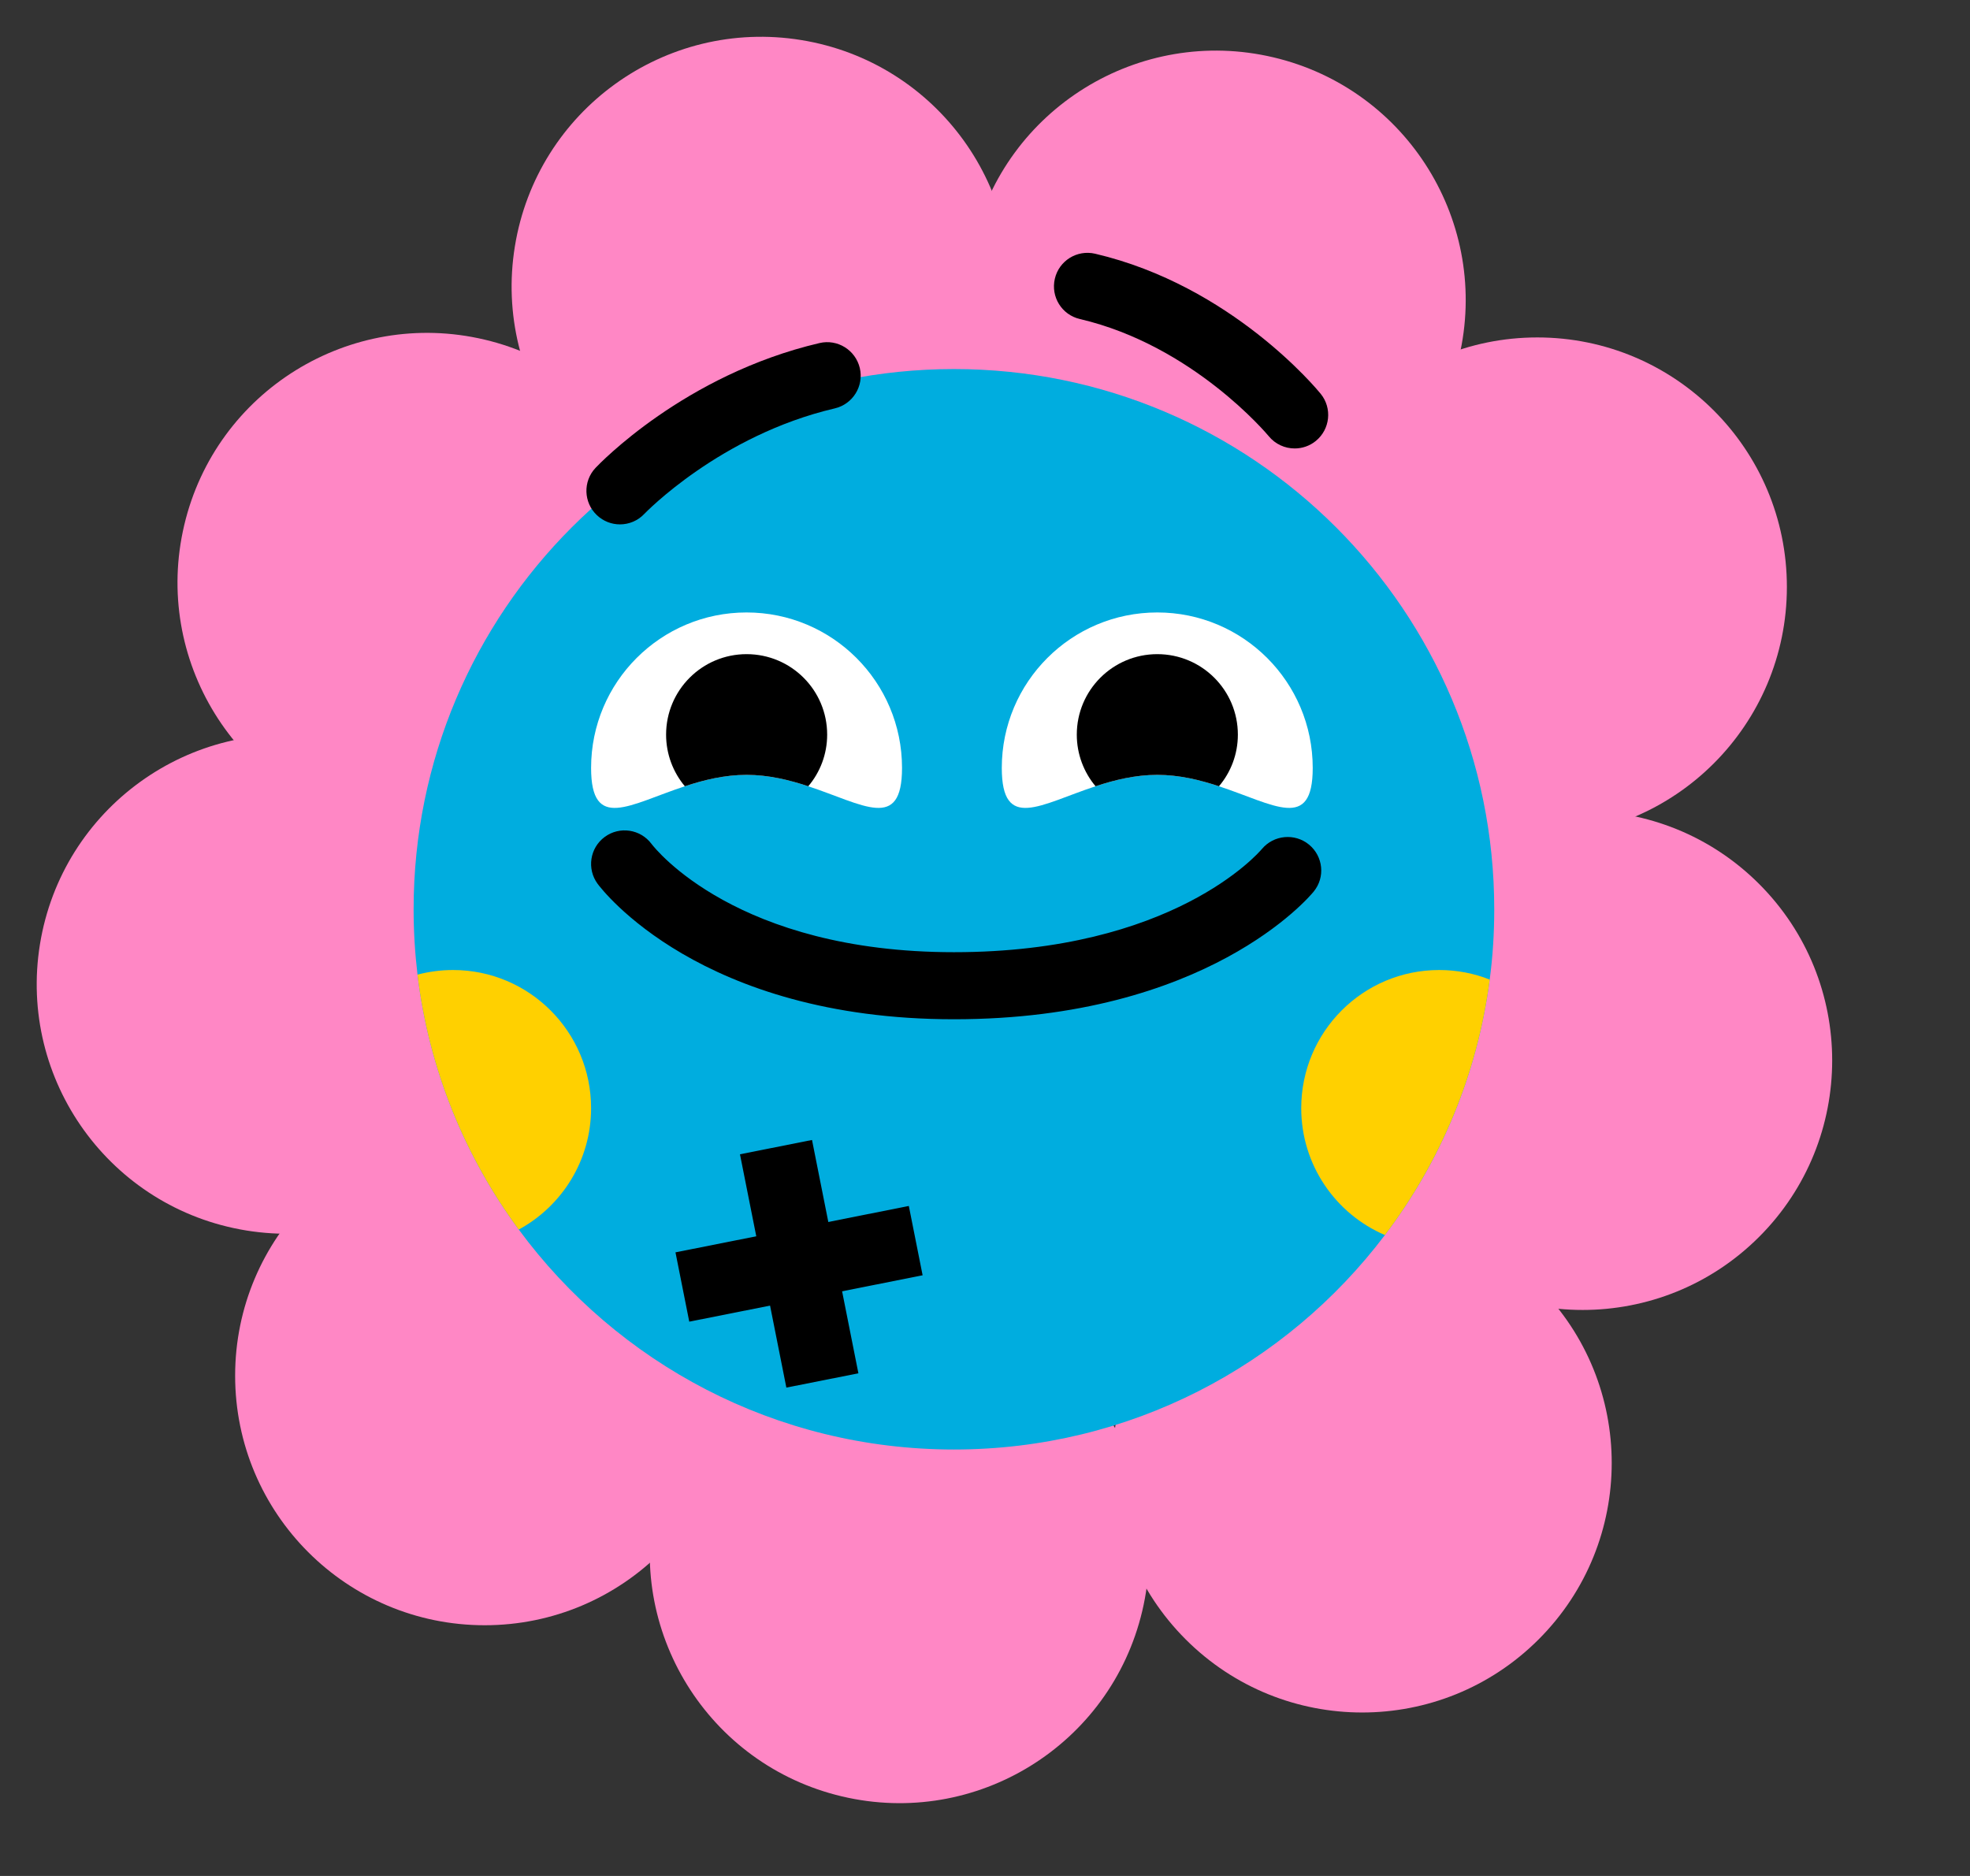
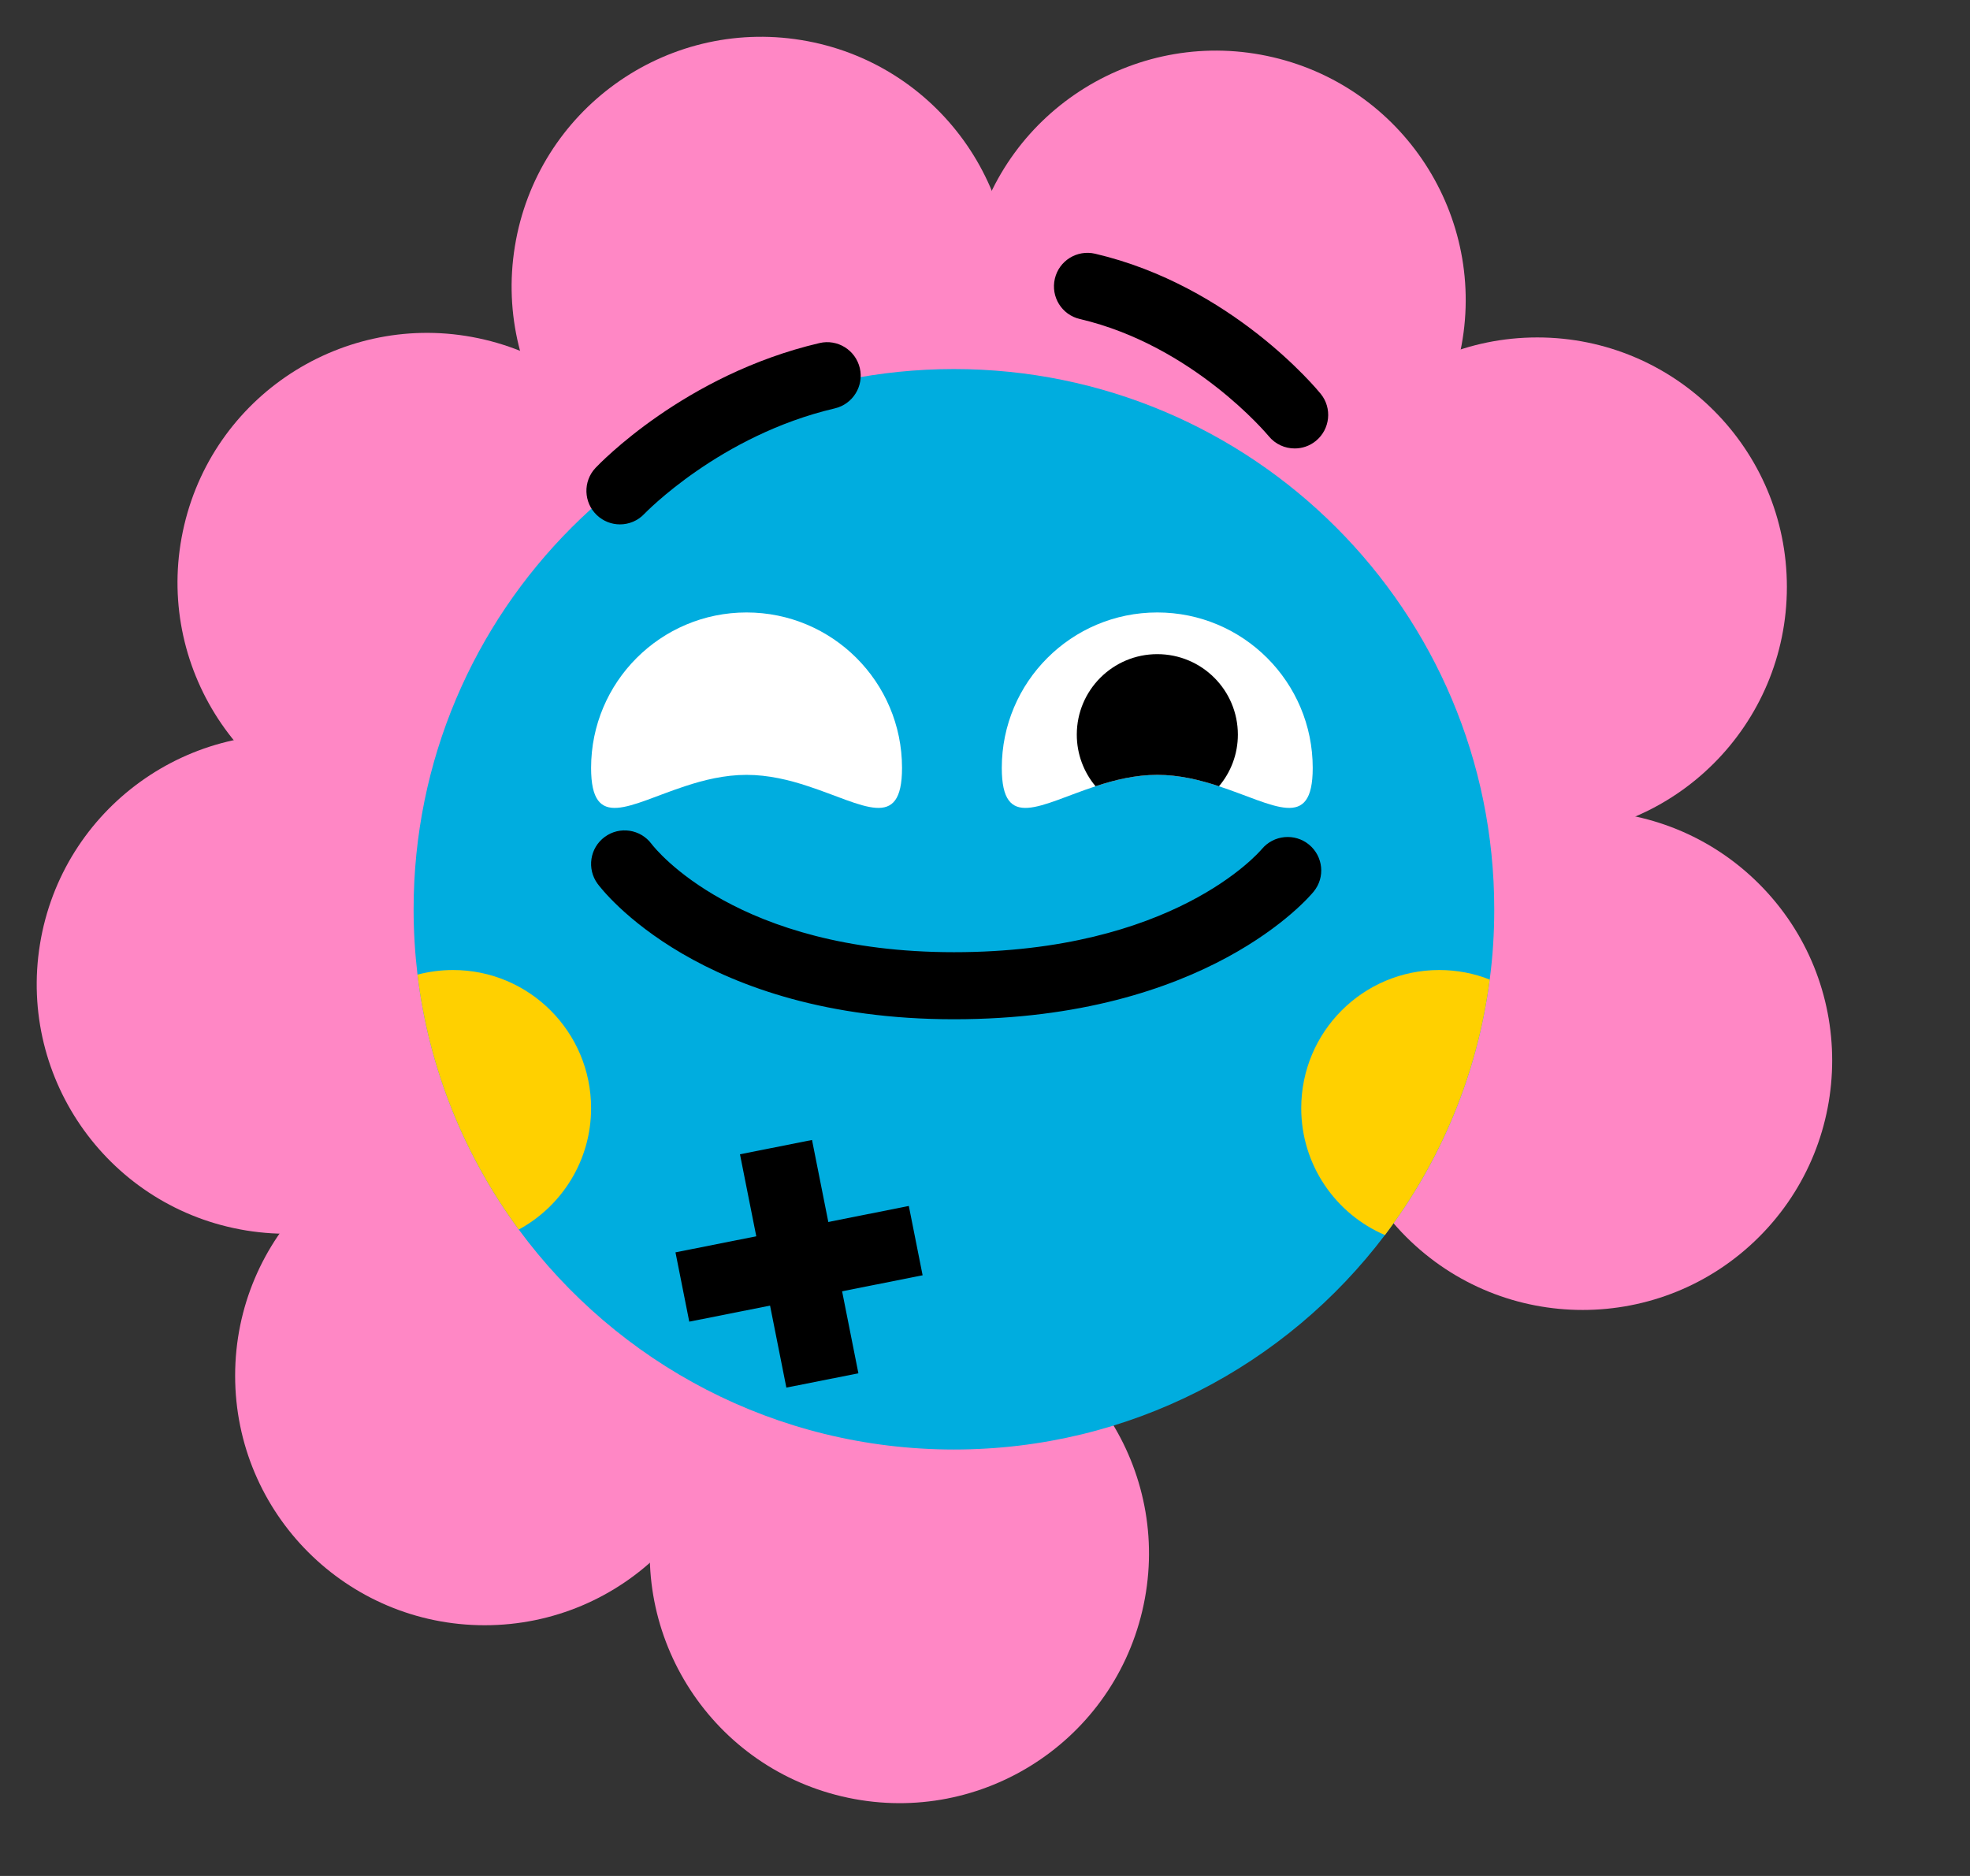
<svg xmlns="http://www.w3.org/2000/svg" width="42" height="40" viewBox="0 0 42 40" fill="none">
  <rect x="0" y="0" width="42" height="40" fill="#333333" stroke="none" />
  <path d="M31.105 7.624C31.781 4.764 30.01 1.898 27.15 1.223C24.29 0.547 21.424 2.318 20.749 5.178C20.074 8.038 21.845 10.904 24.704 11.579C27.564 12.254 30.43 10.483 31.105 7.624Z" fill="#FF87C5" />
  <path d="M32.775 17.836C35.714 17.836 38.096 15.454 38.096 12.515C38.096 9.577 35.714 7.195 32.775 7.195C29.837 7.195 27.455 9.577 27.455 12.515C27.455 15.454 29.837 17.836 32.775 17.836Z" fill="#FF87C5" />
  <path d="M37.504 26.373C39.581 24.295 39.581 20.926 37.504 18.848C35.426 16.77 32.057 16.77 29.979 18.848C27.901 20.926 27.901 24.295 29.979 26.373C32.057 28.451 35.426 28.451 37.504 26.373Z" fill="#FF87C5" />
-   <path d="M32.803 34.956C34.881 32.878 34.881 29.509 32.803 27.432C30.725 25.354 27.357 25.354 25.279 27.432C23.201 29.509 23.201 32.878 25.279 34.956C27.357 37.034 30.725 37.034 32.803 34.956Z" fill="#FF87C5" />
  <path d="M10.334 34.654C13.272 34.654 15.655 32.272 15.655 29.333C15.655 26.395 13.272 24.012 10.334 24.012C7.395 24.012 5.013 26.395 5.013 29.333C5.013 32.272 7.395 34.654 10.334 34.654Z" fill="#FF87C5" />
  <path d="M11.357 21.837C11.827 18.937 9.857 16.204 6.957 15.733C4.056 15.262 1.323 17.232 0.852 20.133C0.382 23.033 2.351 25.766 5.252 26.237C8.153 26.708 10.886 24.738 11.357 21.837Z" fill="#FF87C5" />
  <path d="M21.481 6.958C21.952 4.058 19.982 1.325 17.081 0.854C14.181 0.383 11.448 2.353 10.977 5.253C10.506 8.154 12.476 10.887 15.377 11.358C18.277 11.829 21.01 9.859 21.481 6.958Z" fill="#FF87C5" />
  <path d="M14.284 13.642C14.959 10.782 13.188 7.916 10.329 7.241C7.469 6.566 4.603 8.337 3.928 11.196C3.252 14.056 5.023 16.922 7.883 17.597C10.743 18.272 13.609 16.502 14.284 13.642Z" fill="#FF87C5" />
  <path d="M24.353 34.349C25.028 31.489 23.257 28.623 20.397 27.948C17.537 27.273 14.672 29.044 13.996 31.904C13.321 34.763 15.092 37.629 17.952 38.304C20.812 38.98 23.677 37.209 24.353 34.349Z" fill="#FF87C5" />
  <path d="M31.857 19.388C31.857 19.897 31.826 20.397 31.76 20.887C31.497 22.917 30.705 24.779 29.526 26.334C27.424 29.114 24.093 30.907 20.338 30.907C16.531 30.907 13.157 29.063 11.06 26.217C9.911 24.659 9.144 22.802 8.901 20.781C8.847 20.326 8.818 19.86 8.818 19.388C8.818 13.025 13.975 7.869 20.338 7.869C26.701 7.869 31.857 13.025 31.857 19.388Z" fill="#00ADDF" />
  <path d="M19.67 27.192L19.376 25.714L14.401 26.703L14.695 28.181L19.67 27.192Z" fill="black" />
  <path d="M16.765 29.587L18.301 29.282L17.312 24.307L15.776 24.612L16.765 29.587Z" fill="black" />
  <path d="M19.231 16.374C19.231 17.735 18.407 17.151 17.232 16.765C16.829 16.631 16.383 16.522 15.916 16.522C15.45 16.522 15.004 16.631 14.601 16.765C13.425 17.151 12.602 17.735 12.602 16.374C12.602 14.543 14.086 13.059 15.916 13.059C17.747 13.059 19.231 14.543 19.231 16.374Z" fill="white" />
-   <path d="M17.635 15.664C17.635 16.082 17.484 16.468 17.232 16.765C16.829 16.631 16.383 16.522 15.917 16.522C15.45 16.522 15.004 16.631 14.601 16.765C14.352 16.468 14.201 16.082 14.201 15.664C14.201 14.715 14.97 13.948 15.917 13.948C16.866 13.948 17.635 14.715 17.635 15.664Z" fill="black" />
  <path d="M27.987 16.374C27.987 17.735 27.164 17.151 25.988 16.765C25.585 16.631 25.139 16.522 24.673 16.522C24.206 16.522 23.76 16.631 23.357 16.765C22.182 17.151 21.358 17.735 21.358 16.374C21.358 14.543 22.842 13.059 24.673 13.059C26.503 13.059 27.987 14.543 27.987 16.374Z" fill="white" />
  <path d="M26.391 15.664C26.391 16.082 26.24 16.468 25.988 16.765C25.585 16.631 25.139 16.522 24.673 16.522C24.206 16.522 23.76 16.631 23.357 16.765C23.108 16.468 22.957 16.082 22.957 15.664C22.957 14.715 23.726 13.948 24.673 13.948C25.622 13.948 26.391 14.715 26.391 15.664Z" fill="black" />
  <path d="M20.338 21.733C14.928 21.733 12.828 18.962 12.741 18.845C12.507 18.526 12.575 18.079 12.893 17.845C13.21 17.612 13.655 17.679 13.89 17.994C13.968 18.096 15.709 20.303 20.338 20.303C24.999 20.303 26.828 18.192 26.904 18.102C27.156 17.802 27.606 17.76 27.909 18.01C28.211 18.26 28.257 18.706 28.008 19.01C27.918 19.122 25.727 21.733 20.338 21.733Z" fill="black" />
  <path d="M12.602 23.629C12.602 24.744 11.979 25.717 11.06 26.217C9.911 24.659 9.144 22.802 8.901 20.781C9.144 20.718 9.396 20.683 9.659 20.683C11.284 20.683 12.602 22.002 12.602 23.629Z" fill="#FFD000" />
  <path d="M31.76 20.887C31.497 22.917 30.704 24.779 29.526 26.334C28.477 25.885 27.742 24.842 27.742 23.629C27.742 22.002 29.057 20.683 30.684 20.683C31.065 20.683 31.428 20.755 31.76 20.887Z" fill="#FFD000" />
  <path d="M13.217 11.181C13.041 11.181 12.865 11.116 12.727 10.986C12.44 10.716 12.426 10.264 12.696 9.977C12.773 9.896 14.589 7.99 17.471 7.315C17.856 7.224 18.24 7.464 18.331 7.848C18.421 8.233 18.182 8.618 17.797 8.708C15.35 9.28 13.753 10.941 13.737 10.957C13.597 11.106 13.407 11.181 13.217 11.181Z" fill="black" />
  <path d="M27.602 9.562C27.395 9.562 27.189 9.472 27.048 9.299C27.024 9.27 25.437 7.367 23.022 6.802C22.637 6.713 22.399 6.328 22.489 5.943C22.578 5.559 22.962 5.32 23.348 5.41C26.257 6.091 28.081 8.303 28.157 8.397C28.406 8.703 28.359 9.153 28.052 9.403C27.92 9.51 27.761 9.562 27.602 9.562Z" fill="black" />
</svg>